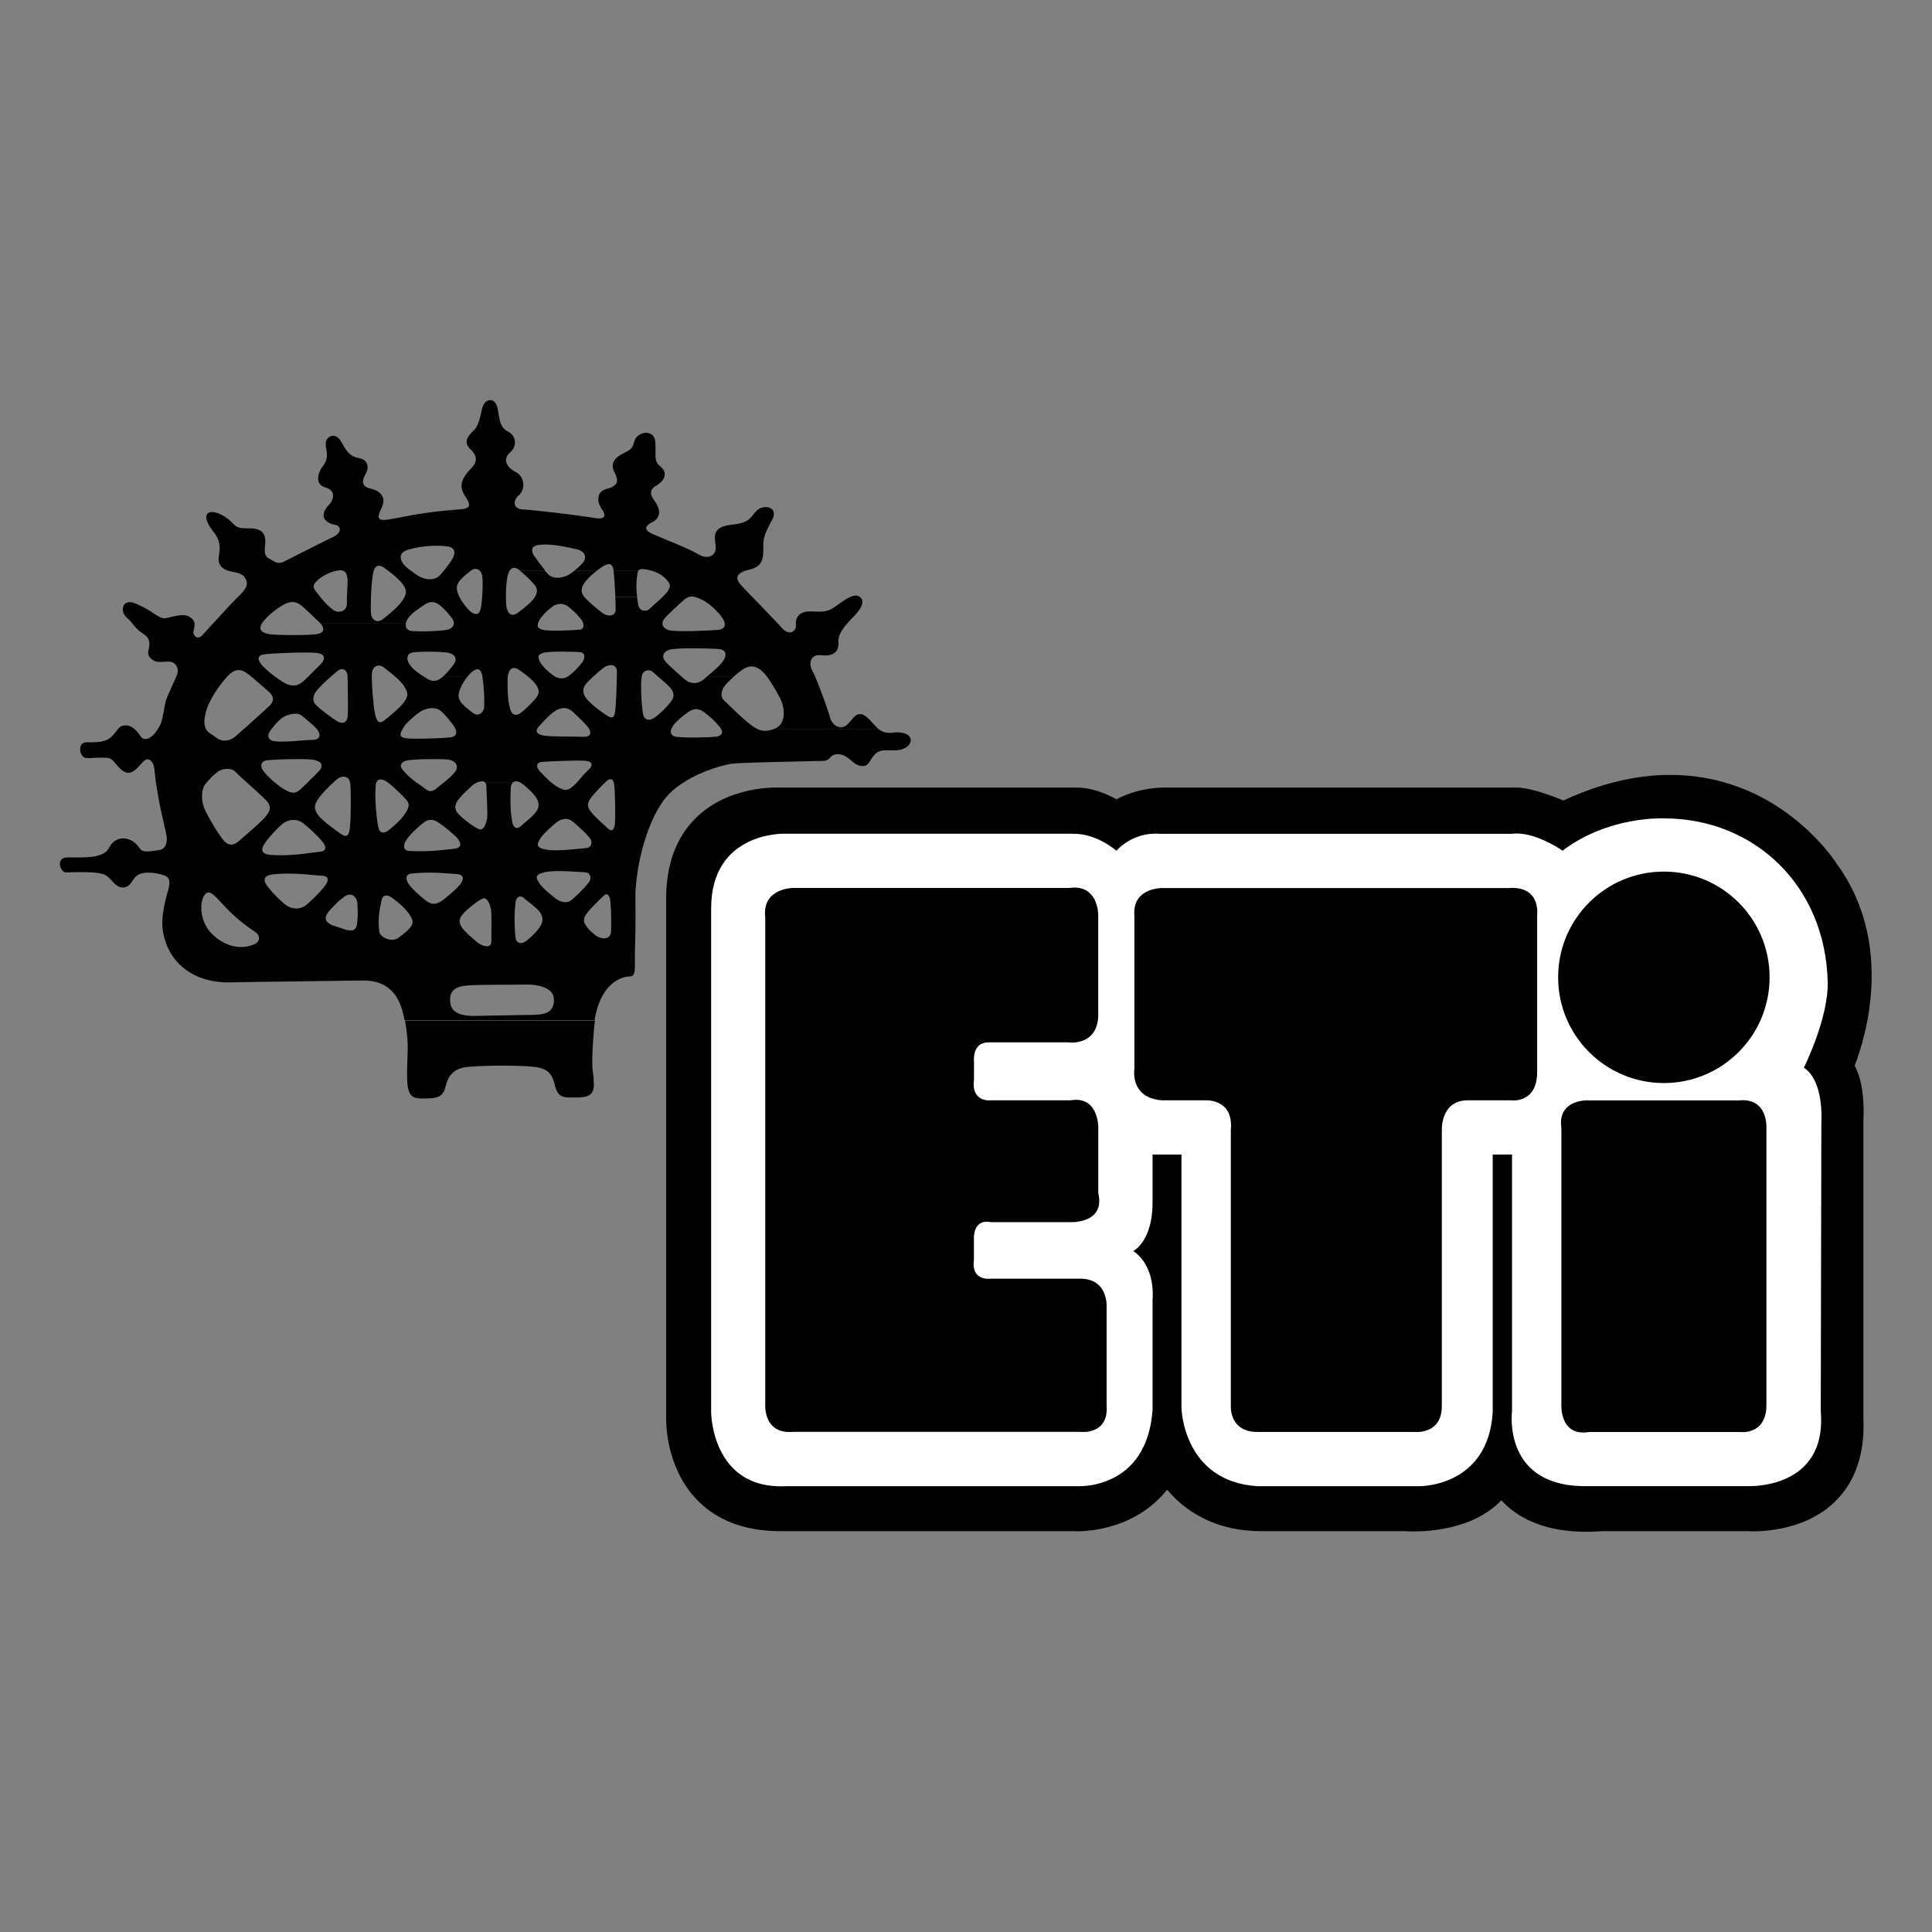
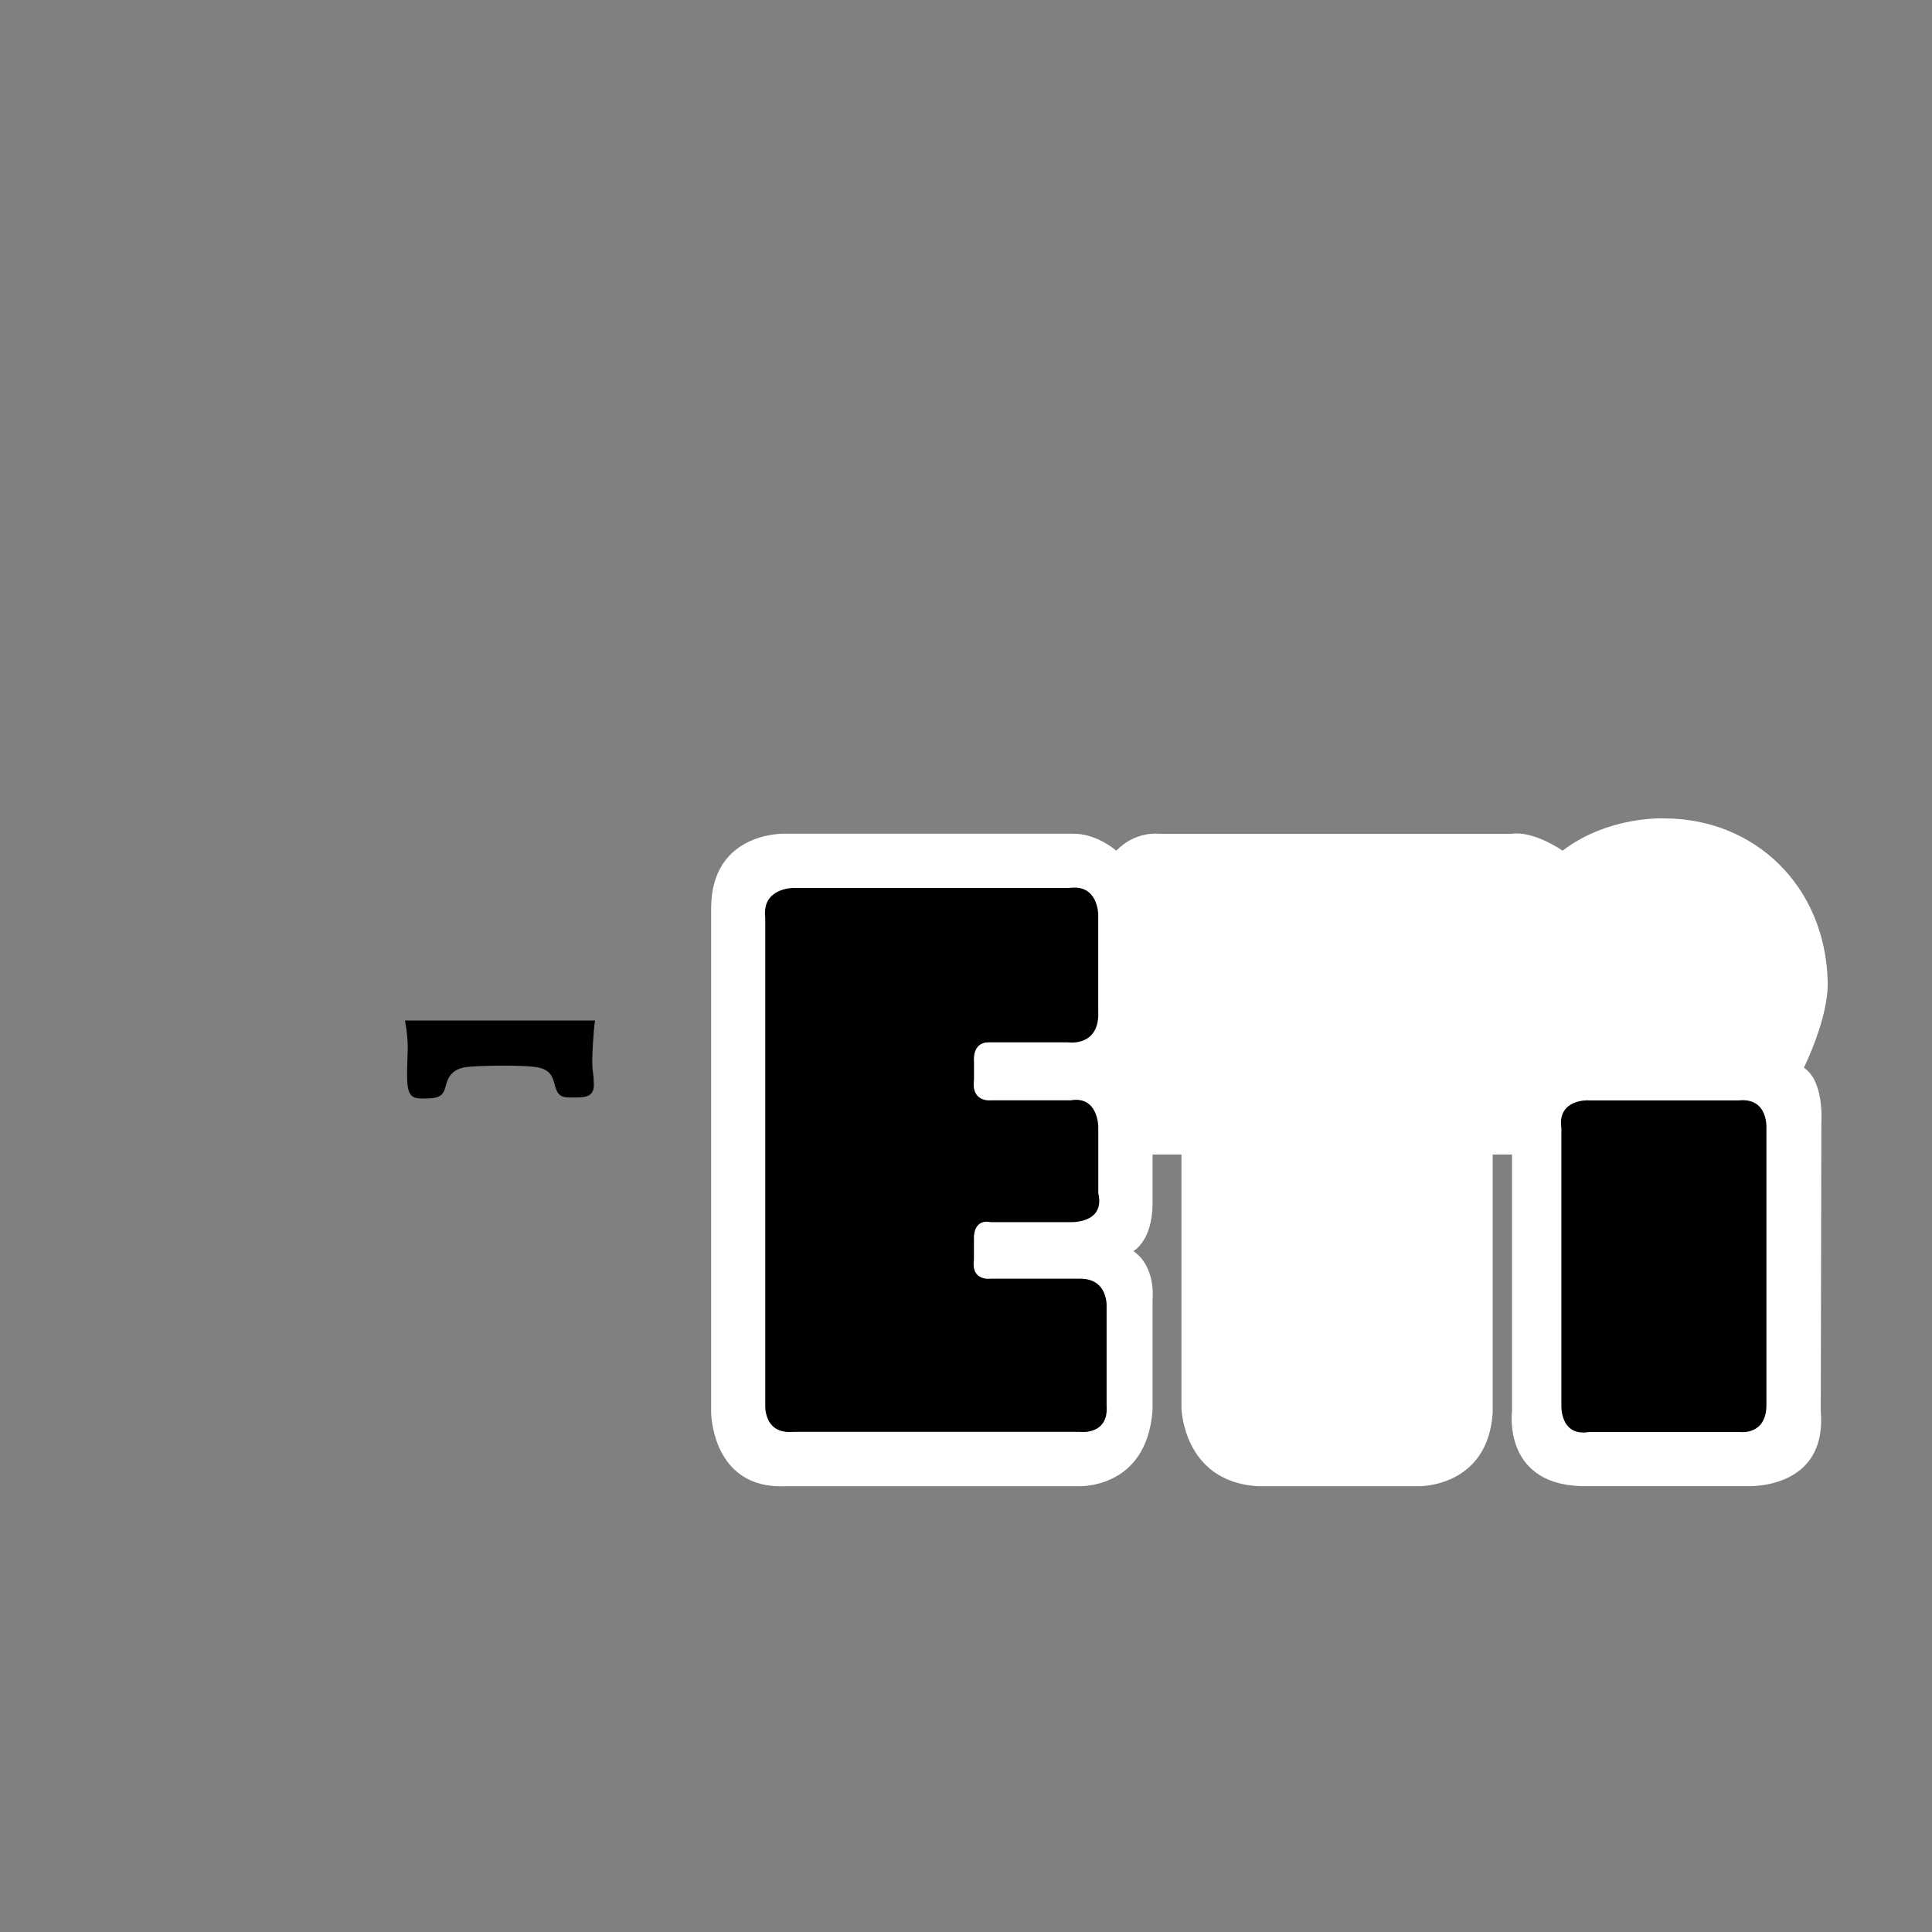
<svg xmlns="http://www.w3.org/2000/svg" id="Layer_1" data-name="Layer 1" viewBox="0 0 256 256">
  <rect x="0" y="0" width="256" height="256" fill="#808080" stroke="none" />
  <defs>
    <style>
      .cls-1 {
        fill: #fff;
      }
    </style>
  </defs>
  <g>
    <path d="M53.83,136.23c.35,2.68.13,2.92.11,6.22-.02,3.29.9,3.13,2.74,3.1,1.84-.03,2.14-.65,2.42-1.81.29-1.16,1.04-2.16,2.72-2.35,1.69-.18,4.75-.24,7.37-.14,2.61.11,3.77.32,4.26,2.3.5,2,1.03,1.91,3.33,1.86,2.3-.04,1.89-1.57,1.87-2.56-.02-1-.4-.76.04-6.29.04-.48.09-.93.16-1.34h-25.18c.06.35.11.68.15,1.01Z" />
-     <path d="M118.42,97.09c-1,.08-1.52-.1-1.96-.46h-13.98c-.9.3-1.47.26-2.04,0h-4.86c.29.59-.09.92-.79,1-.84.09-3.76.15-5.06.02-.77-.07-.95-.52-.79-1.01h0c.05-.15.13-.3.23-.45.44-.61,1.2-1.25,1.96-1.8.76-.55,1.45-.56,2.14-.04.7.52,1.33,1.05,2.03,1.88.12.14.21.28.27.4h4.86c-.17-.08-.34-.18-.52-.29-1.17-.74-3.52-3.11-4-3.56-.47-.45-.4-1.29.2-2,.31-.37.74-.79,1.17-1.16h-3.56c-.17.14-.33.28-.48.4-.83.7-1.79.6-2.46.04-.12-.1-.3-.25-.52-.45h0c-.77-.67-1.96-1.75-2.21-2.11-.32-.45-.25-1.07.58-1.39.84-.33,5.68-.18,6.52-.12.85.06,1.25.52.8,1.37-.37.7-1.42,1.57-2.24,2.25h3.56c.38-.34.77-.65,1.09-.87.68-.48,1.6-.72,2.61.18.2.18.41.42.62.69h0c.83,1.07,1.62,2.61,1.82,3,.21.4.65,1.61.34,2.69-.25.91-.87,1.18-1.26,1.31-.01,0-.03,0-.04.01h13.98c-.17-.14-.34-.31-.51-.5-.62-.67-1.32-1.51-1.87-1.49-.53,0-.61.01-1.59,1.18-.98,1.17-2.22.27-2.47-.72-.2-.81-1.36-4-2-5.48h-2.88s2.88,0,2.88,0c-.14-.34-.26-.58-.33-.7-.4-.6-.58-2.29,1.18-2.09,1.77.2,2.37-.65,2.26-1.8-.06-.8.47-1.61,1.17-2.42h-2.92s2.92,0,2.92,0c.31-.36.65-.71,1-1.07,1.13-1.17,1.19-2.01.72-2.39-.02-.01-.04-.03-.06-.05h0c-.29-.21-.65-.26-1.25,0h0c-.34.15-.76.4-1.29.78-1.51,1.1-1.75,1.26-3.73,1.15-1.81-.1-2.22.83-2.21,1.58h0s0,0,0,0c0,.08,0,.15.01.22.09.76-.82,1.55-1.83.41-.15-.17-.35-.38-.59-.64h-6.55s6.55,0,6.55,0c-.88-.94-2.27-2.38-3.36-3.5h0c-.64-.66-1.18-1.22-1.45-1.51-.79-.84-.8-1.56.68-2h0c.11-.03.23-.06.36-.09,1.84-.42,1.89-1.57,1.87-2.87,0-.19,0-.37,0-.54.05-.97.33-1.65,1.16-3.17.96-1.78-1.12-2.13-2.02-1.26-.91.85-.74,1.62-3.42,1.89-2.41.25-2.2,1.5-2.06,2.53h3.76s-3.76,0-3.76,0c.02.12.03.23.04.35.1,1.08-.89,1.85-2.28,1.04-.74-.43-1.8-.91-2.92-1.38h0c-.97-.41-1.98-.82-2.88-1.2-.74-.3-1.94-.88-.35-1.68,1.6-.8.73-2.32.26-2.92-.46-.61-.72-1.37.27-1.92,1.29-.73,1.51-1.8.57-2.55-.93-.75-.56-1.37-.67-3.21-.11-1.84-2.41-1.42-2.77-.18-.36,1.23-.44,1.08-1.73,1.79-1.29.72-1.35,1.56-.88,2.47.48.91.57,1.68-1.04,2.09-1.6.42-1.19,1.94-.72,2.62.48.68.8,1.52-.9,1.25-2.67-.45-8.31-1.08-9.54-1.14-1.22-.05-1.4-1.13-.49-1.9.9-.79.72-2.48-.44-3.06-1.16-.59-1.8-1.65-.74-2.6,1.06-.94.72-2.24-.28-2.76-1.01-.52-1.09-1.37-1.36-2.98-.26-1.6-1.72-1.57-2.07-.03-.36,1.54-.5,2.31-1.18,2.93-1.23,1.14-.96,1.87-.34,2.46.62.6,1.17,1.36.04,2.53-1.74,1.8-1.33,2.79-.7,3.77.63.99.79,1.52-.74,1.63-4.91.33-8.11,1.14-9.33,1.33-1.23.17-1.92.18-1.1-1.44.81-1.63-.28-2.38-1.51-2.66-1.23-.28-1.02-1.2-.57-1.91.45-.71.42-1.92-.96-2.13-1.38-.21-1.87-1.5-2.34-2.26-.75-1.21-1.93-.58-1.99.27-.06.85.57,1.84-.32,2.99-.9,1.17-1.03,2.55.28,2.91,1.33.37,1.21,1.51.45,2.32-1.46,1.54-.36,2.44.87,2.64.67.12,1.02.99-.38,1.64-.6.29-1.19.58-1.77.87-1.73.86-3.35,1.7-4.61,2.33-.86.43-1.2.07-1.75-.22-.54-.3-1-.37-.8-1.98,0-.04,0-.08.01-.12.15-1.53-.63-2.09-2.2-2.07-1.61.03-1.61-.2-2.39-.95-.79-.76-2.41-1.57-3.01-1.03-.61.55.26,1.84.81,2.53.32.4.6.89.71,1.52h0c.07.42.07.9-.04,1.45-.23,1.16.27,1.76,1.06,2.05h7.64s-7.64,0-7.64,0c.16.06.33.11.51.14,1.08.21,1.63.43,1.78.74.16.3.94.9-.57,2.38-.08.08-.16.16-.24.24h10.86c-.04-.05-.08-.1-.12-.16-.62-.77-1.14-1.19-.31-1.92.38-.45,1.39-1.06,2.37-1.31.92-.23,1.68-.23,1.7,1.28,0,.62-.07,1.34-.09,2.1h0c0,.28,0,.57,0,.86.05,1.07-1.08,1.42-1.8.91-.63-.44-1.11-.97-1.76-1.76h-10.86c-.93.94-2.25,2.37-3.28,3.5h0c-.71.77-1.28,1.4-1.51,1.64-.61.63-1.24.02-1.11-.62.07-.37.17-.71.12-1.02h-2.21s2.21,0,2.21,0c-.03-.19-.11-.38-.29-.55-.47-.45-.93-.71-2.54-.33-1.26.3-1.26.35-1.96-.03-.7-.37-1.12-.86-2.97-1.67-1.86-.81-2.13,1.03-1.27,1.79.32.28.56.54.76.79h0c.34.41.6.76,1.03,1.09.7.53,1.17.67,1.26,1.51.09.84-.51,1.39.18,2.07.71.67,1.24.43,2.31.42,1.07-.01,1.48.98,1.18,1.74-.02.06-.05.12-.07.18h0c-.41.99-1.34,2.81-1.48,3.53-.35,1.93-.45,2.48-.69,2.96-.08.16-.18.32-.3.52h0s-.06.09-.09.14c-.65,1.02-1.66,1.64-2.22.81-.24-.36-.5-.7-.8-.95h0c-.38-.33-.82-.53-1.29-.47-.47.05-.65.19-.88.47h0c-.18.22-.39.53-.78.94-.9.94-2.21.81-3.43.83-1.24.02-.89,2.01-.05,2.07.85.06.61-.01,1.77-.03,1.15-.02,1.46-.03,1.92.5.47.53,1.18,1.52,1.95,1.5.77-.02,1.29-.79,1.97-1.49.68-.7,1.38-.02,1.47,1.04.05.55.12,1.1.19,1.65h0c.42,3.01,1.18,5.94,1.39,6.97.2.98-.07,1.92-.91,2.06-2.67.45-2.28.07-3.05-.76-.78-.83-2.67-1.45-3.7.57-.79,1.54-4.46,1.09-5.62,1.18-1.39.12-.77,1.99,0,1.98.77,0,4.35-.23,5.27.39.91.6,1.18,1.53,2.17,1.6,1,.06,1.32-.93,1.65-1.3.84-.94,2.45-.7,3.63-.39.79.2,1.16.59.88,1.73,0,0,0,.01,0,.02-.26,1.04-1.17,3.7-.74,5.92.07.38.16.74.27,1.08h4.16s-4.16,0-4.16,0c1.25,3.91,4.84,5.57,8.44,5.52,3.91-.08,12.96-.17,17.64-.25,4.1-.07,5.19,2.76,5.63,5.25h25.18c.72-4.41,3.04-5.49,4.08-5.72.85-.18,1.31.28,1.27-1.79-.02-.96.01-1.87.04-3.01.03-1.32.06-2.94.02-5.28,0-.55,0-1.13.05-1.73h-3.17s3.17,0,3.17,0c.29-4.17,1.8-9.34,4.03-12.01.64-.76,1.48-1.44,2.41-2.02h0c2.42-1.52,5.42-2.39,6.86-2.47,1.99-.11,9.59-.28,10.67-.3,1.07-.02,1.38.05,1.83-.5.45-.54,1.37-.55,2.15-.03.78.52,1.1,1.12,2.02,1.19.92.07.99-.7,1.59-1.41.6-.7,1.14-.71,2.52-.66,1.38.05,2.37-.59,2.36-1.35-.01-.76-.95-1.13-2.32-1.03ZM64.23,103.65c.13.1.21.28.22.55.01,1.15.22,3.76.08,4.37-.15.61-.44,1.47-.98,1.32-.54-.14-2.09-1.27-2.8-2.03-.7-.75-.41-1.44.12-2.07.52-.62,1.13-1.17,1.73-1.73.17-.15.45-.32.74-.43h0c.33-.12.67-.16.89,0h3.8c.21-.14.49-.14.8,0h0c.12.06.25.13.38.23.78.6,1.56,1.36,1.88,1.89.32.54.48,1.21-.19,2-.68.78-1.51,1.33-1.89,1.72-.38.39-.99.4-1.16-.67-.18-1.07-.28-2.6-.16-4.44.02-.35.15-.6.34-.72h-3.8ZM50.12,109.61c-.17-.85-.52-3.6-.33-5.6.01-.14.04-.26.09-.36h0c.2-.45.71-.49,1.28-.12.06.04.11.08.18.12h2.89s-2.89,0-2.89,0c.73.52,1.89,1.65,2.4,2.21.55.61.56.99-.04,1.92-.6.94-1.74,1.88-2.26,2.27-.54.4-1.15.4-1.31-.44ZM51.83,118.88c.55.37,1.72,1.28,2.35,2.19.63.91.64,1.29.11,1.91-.53.63-.79.69-1.43,1.23-.92.76-2.49,0-2.6-.76-.26-1.99.14-3.23.28-4.07.13-.84.75-.86,1.29-.49ZM44.21,103.65c.14-.13.28-.26.43-.39.49-.44,1.52-.61,1.74.4h.85s-.85,0-.85,0c.02.08.03.17.04.26.1,1.3.08,4.45-.05,5.68-.13,1.23-.43,1.46-1.37.78-.93-.67-2.41-1.71-2.97-2.55-.55-.83-.25-1.45.2-2.07.39-.54,1.06-1.26,1.97-2.11h-3.41c-.42.41-.81.78-1.05.99-.53.47-.99.56-1.91.04-.42-.23-.95-.6-1.46-1.03h0c-.63-.52-1.24-1.13-1.58-1.67-.3-.47-.25-1.15.66-1.25.92-.09,4.14-.22,5.67-.1,1.54.12,1.86.81,1.11,1.59-.41.42-.95.95-1.44,1.43h3.41ZM37.41,109.19c.75-.63,1.9-.8,2.84-.05.93.75,2.02,1.8,2.5,2.42.47.6.63,1.22-.44,1.31-1.07.1-3.59.6-6.36.42-1.07-.07-1.47-.51-1.02-1.29.43-.78,1.72-2.18,2.48-2.81ZM36.24,115.85c2.75-.28,5.29.14,6.37.19,1.08.06.93.66.48,1.29-.08.1-.17.22-.27.35h0c-.53.63-1.38,1.5-2.14,2.16-.91.78-2.06.65-2.84.05-.63-.48-1.6-1.45-2.21-2.21h0c-.15-.19-.28-.36-.37-.51-.47-.76-.1-1.21.98-1.32ZM43.99,120.3c.8-.82.65-.72,1.59-1.45.94-.74,1.72-.06,1.78.92.11,1.87.01,1.93-.03,2.49-.1,1.36-1,1.12-2.15.72-1.53-.53-.9-.2-1.58-.63-.87-.55-.33-1.3.39-2.05ZM53.86,100.79c.85-.24,4.3-.23,5.3-.17,1,.06,1.77.73,1.18,1.59-.35.5-.95,1.01-1.48,1.44h0c-.37.3-.72.56-.94.75-.53.46-.98.63-1.6.1-.32-.27-.71-.5-1.21-.86h0c-.47-.34-1.03-.81-1.68-1.54-.52-.6-.4-1.07.43-1.32ZM53.85,111.28c.52-.77,1.65-1.79,2.26-2.26.6-.47,1.21-.55,1.99-.03.78.52,2.18,1.65,2.58,2.18.39.53.64,1.21-.67,1.32-1.3.1-2.98.43-5.83.26-.7-.05-.85-.67-.33-1.46ZM71.56,111.16c.35-.62,1.61-1.72,2.06-2.09.48-.39,1.31-.89,2.15-.29.82.6,2.07,1.86,2.39,2.26.31.4.38,1.27-.54,1.34-.92.07-3.88.48-5.31.19-1.44-.28-1.09-.79-.75-1.41ZM76.47,103.65c-.29.31-.57.59-.82.76-.71.47-1.09.22-1.74-.12-.25-.13-.55-.35-.89-.63h0c-.45-.38-.95-.88-1.46-1.42-.47-.51-.69-1.21.34-1.29,1.02-.07,4.34-.22,5.57-.15,1.23.08,1.04.75.48,1.22-.36.31-.94,1.04-1.49,1.64h2s-2,0-2,0ZM78.09,96.63c.3.56.1,1.06-.88,1-1.15-.05-3.76,0-4.99-.14-.8-.09-1.25-.4-1.07-.87h-10.78c.19.48.13,1.02-.81,1.1-1.15.1-4.38.24-5.68.11-1.12-.11-.84-.69-.55-1.2h0c.05-.09.1-.17.14-.25.29-.54,1.8-1.88,2.42-2.19.81-.42,1.81-.53,2.45-.04.48.36,1.57,1.66,1.88,2.19.06.09.11.19.15.29h10.78c.05-.13.14-.27.29-.42.67-.71,1.2-1.34,1.95-1.89.76-.54,1.68-.79,2.54.03.86.83,1.41,1.29,1.95,1.96.09.11.16.21.21.31h2.71s-2.71,0-2.71,0ZM61.26,89.62h-2.53c-.09.09-.19.16-.28.23-.53.4-1.14.56-1.92.04-.13-.09-.27-.17-.41-.27h0c-.69-.44-1.47-.93-1.92-1.69-.35-.55-.33-1.3.43-1.47.76-.16,4.14-.15,4.91.07.78.21,1.09.82.57,1.52-.43.58-.92,1.16-1.37,1.56h2.53ZM76.82,83.43c-.62.08-4.15.24-4.91.02-.66-.2-.75-.4-.62-.85.02-.07.05-.14.08-.22.23-.62,1.22-1.55,1.84-2.01.52-.39,1.38-.54,2.07,0,.69.53,1.38,1.22,1.77,1.76.11.15.18.31.23.47h1.5-1.5c.11.41-.01.78-.45.83ZM73.48,89.62s-.08-.05-.12-.08c-.62-.45-1.63-1.35-1.87-1.96-.24-.61-.24-.84.52-1.08.76-.24,4.29-.15,4.91-.08.62.06.63.76.25,1.3-.37.54-1.05,1.25-1.73,1.79-.06.05-.11.09-.17.12h0c-.6.38-1.3.29-1.78,0h-3.55c.58.48,1.02.94,1.17,1.22.24.46.55.92-.2,1.77-.75.85-1.43,1.48-1.96,1.88-.53.39-1.14.33-1.39-.67-.25-.99-.34-2.21-.3-3.9,0-.09,0-.19.02-.29h0c.1-.75.52-1.54,1.49-.89.41.28.81.59,1.17.88h3.55ZM63.91,89.62c.2,1.08.3,3.04.25,3.96-.06,1-.89,1.4-1.52.87-.62-.53-1.86-1.27-1.88-2.27-.01-.76.64-1.85,1.22-2.57h0c.18-.22.35-.41.5-.53.48-.44,1.14-.71,1.39.28.02.08.04.16.05.25h0ZM54.04,89.62h-1.71c.51.45,1,.94,1.27,1.39.55.91.48,1.22-.04,1.99-.53.78-2.18,2.11-2.71,2.51-.54.39-.92.24-1.17-.98-.22-1.09-.42-3.67-.41-4.91h0c0-.14,0-.27.01-.37.05-.86.77-1.43,1.6-.8.39.31.94.72,1.46,1.18h1.71ZM88.98,91.36c.48.68.25,1.22-.2,1.77-.44.55-1.35,1.48-2.04,1.95-.68.48-1.37.41-1.54-.51-.17-.91-.37-3.64-.17-4.96h-3.3c-.01,1.33-.1,3.67-.21,4.57-.14,1.07-.44,1.08-1.22.55-.77-.52-2.49-1.72-2.88-2.63-.4-.91.2-1.46.58-1.86.15-.16.38-.38.65-.63h0c.4-.37.89-.8,1.39-1.17.62-.46,1.67-.49,1.7.51,0,.17,0,.39,0,.66h3.3s0-.02,0-.03c.13-.75.98-1.01,1.53-.49.14.14.35.32.58.52h.73s-.73,0-.73,0c.64.55,1.49,1.25,1.83,1.74ZM97.53,79.09h-5.49c.29.06.62.2,1.03.4.97.48,2.3,1.75,2.77,2.6.1.19.17.36.19.51.08.52-.3.81-.95.87-.84.07-5.67.32-6.52.01-.56-.21-.79-.55-.78-.89,0-.17.06-.34.17-.49.3-.47,2.15-2.15,2.68-2.61.24-.2.46-.34.71-.4h-1.71s1.71,0,1.71,0c.21-.06.44-.06.71,0h5.49ZM67.32,76.15c.05-.23.13-.42.22-.56h0c.29-.45.75-.43,1.16-.14.06.04.12.09.18.13h3.34c-.39-.48-.8-1.06-1.05-1.38-1.02-1.29-.81-1.88.34-2.01,1.59-.18,3.55.3,4.83.57,1.3.27,1.44,1.19.85,1.86-.23.26-.62.63-1.03.96h2.98c.18-.14.35-.26.5-.37.77-.54,1.48-.79,1.64.29,0,.03,0,.05.01.08h3.32c.18-.22.59-.26,1.56,0h6.39s-6.39,0-6.39,0c.08.02.17.04.25.07.81.23,1.45.64,1.92,1.18.46.53.6.8.14,1.5-.15.22-.39.49-.67.76h0c-.59.57-1.33,1.18-1.7,1.55-.53.53-1.39.3-1.54-.46-.06-.36-.12-.73-.16-1.08h-2.88c.03.68.05,1.28.05,1.63,0,1-1.06.99-1.69.54-.84-.61-1.69-1.38-2.08-1.76-.12-.12-.26-.25-.38-.4h0c-.28-.34-.5-.8-.23-1.44.31-.74,1.19-1.51,1.92-2.07h-2.98c-.32.26-.64.49-.91.62-.82.41-1.82.49-2.46,0-.16-.13-.37-.36-.58-.62h-3.34c.51.38,1.13.96,1.82,1.7.76.84.45,1.3.23,1.76,0,.01-.01.03-.02.04h4.14s-4.14,0-4.14,0c-.26.48-1.24,1.36-2.28,2.11-1.07.77-1.5-.35-1.53-1.14-.02-.34-.02-.66-.03-.96-.01-1.21.07-2.15.25-2.95ZM54.06,72.85c1.49-.48,3.55-.65,5.14-.46,1.15.14,1.3.89.54,1.99-.2.29-.55.77-.89,1.21h3.58c.36-.29.79-.27,1.1,0h0c.21.18.36.48.39.87.05.61.04,1.67-.03,2.64h2.25s-2.25,0-2.25,0c-.04.62-.11,1.19-.2,1.58-.23,1-.89.73-1.38.32-.4-.35-1.04-1.13-1.43-1.9h0c-.21-.41-.35-.82-.35-1.17,0-1,1.23-1.77,1.85-2.31.01-.01.02-.02.04-.03h-3.58c-.28.34-.55.66-.76.82-.63.5-1.63.42-2.45,0-.3-.15-.79-.48-1.25-.83h0c-.47-.36-.9-.75-1.05-1.02-.31-.54-.52-1.31.73-1.72ZM49.15,79.09c.05-1.16.15-2.45.29-3.14.03-.14.06-.26.09-.36h0c.28-.83.88-.71,1.35-.37.13.09.31.22.51.37h2.21s-2.21,0-2.21,0c.65.49,1.55,1.23,1.96,1.81.47.68.59.99.25,1.7h0c-.05.09-.1.19-.16.3-.53.93-1.92,2-2.67,2.62-.82.65-1.55.09-1.62-.77-.03-.43-.03-1.25.01-2.14h-.84s.84,0,.84,0ZM34.55,82.91c.04-.1.1-.2.16-.31h0c.64-1.01,2.28-2.19,2.98-2.54.76-.38,1.38-.38,1.99,0,.61.38,2.08,1.91,2.54,2.3.08.06.16.15.25.25h11.3c.03-.17.09-.34.19-.49.53-.92,1.53-1.46,2.3-2,.76-.53,1.38-.38,1.92,0,.54.39,1.15,1.07,1.69,1.77.2.26.28.51.27.73h10.37-10.37c-.03.37-.33.66-.81.8-.76.23-4.14.31-4.91.17-.56-.11-.72-.53-.64-.97h-11.3c.42.49.75,1.31-.78,1.44-1.84.16-5.07.08-5.76,0-.69-.07-1.71-.35-1.37-1.14ZM35.02,86.7c.69-.1,4.91-.33,6.75-.2,1.84.11,1.02,1.28.57,1.67-.27.23-.88.88-1.46,1.45h3c.31-.27.59-.51.8-.68.65-.53,1.31-.28,1.38.68h0s0,.09,0,.14c.02,1.07.08,4.22.02,5.07-.06.84-.59,1.23-1.44.71-.86-.52-2.41-1.72-2.8-2.17-.4-.38-.49-1.07.11-1.84.42-.54,1.23-1.3,1.92-1.9h-3c-.4.39-.78.74-1.02.9-.61.39-1.22.41-2,.04-.33-.16-.88-.52-1.45-.94h0c-.75-.56-1.54-1.25-1.9-1.76-.49-.72-.17-1.08.52-1.16ZM27.27,94.39c.32-1.41,1.72-3.55,2.87-4.77h0c.06-.07.13-.13.19-.2.79-.78,1.52-.8,2.3-.27.17.11.38.27.61.46h0c.83.67,1.92,1.66,2.35,2.02.54.44.93,1.13.1,1.91-.57.54-2.25,2.05-3.41,3.09h3.68c.47-.65,1.16-1.39,1.68-1.67.61-.31,1.75-.64,2.37-.11.63.52,1.56,1.27,1.95,1.72.01.02.03.03.04.05h0c.38.47.7,1.4-.63,1.42-1.37.02-3.44.36-5.06.17-.62-.08-1.01-.6-.56-1.29.06-.1.13-.2.2-.3h-3.68c-.51.46-.92.83-1.09.97-.77.66-1.75.72-2.45.2-.4-.3-1.06-.71-1.06-.71-.16-.15-.28-.3-.36-.46h0c-.37-.67-.22-1.46-.04-2.25ZM23.75,103.65h3.67c.53-.65,1-1.06,1.48-1.42.52-.39,1.75-.56,2.29.04.22.24.81.78,1.48,1.38h2.06s-2.06,0-2.06,0c1.01.91,2.2,1.97,2.58,2.38.62.68.71,1.22.03,2.07-.67.86-2.89,2.67-3.57,3.3-.68.63-1.42.75-2.08-.05-.73-.87-1.79-2.65-2.43-3.95-.58-1.17-.58-2.75.02-3.52.06-.08.12-.16.18-.23h-3.67ZM34.2,124.7c-.08.15-.2.26-.32.32-1.35.7-3.03.62-4.58-.32h0c-.43-.26-.85-.59-1.24-.98-1.44-1.45-1.6-3.55-1.19-4.66.23-.63.64-1.19,1.47-.44,1.21,1.09,2.27,2.75,5.48,4.87.59.39.57.88.38,1.21h28.85c-.55-.47-1.09-.93-1.57-1.46-.55-.61-.86-1.29-.19-2.07.68-.78,2.19-1.96,2.72-2.12.53-.16.86.68,1.02,1.28.16.62.06,3.21.08,4.37,0,0,0,0,0,0,.02,1.15-1.34.6-1.84.19-.08-.06-.15-.13-.23-.19h-28.85ZM70.12,134.48l-7.57.14c-1.43-.08-2.77-.35-2.9-1.89-.13-1.53.77-2.02,2.3-2.15,1.53-.13,6.66-.09,7.79-.12,1.12-.02,3.66.24,3.66,1.99,0,1.91-1.34,2-3.28,2.04ZM68.28,119.72c.13-1.07.75-1.09,1.14-.72.39.39,1.24.91,1.95,1.66.7.76.56,1.45.27,1.99-.29.54-1.05,1.33-1.8,1.95-.04.03-.08.06-.12.09h0c-.52.38-1,.36-1.25,0h0c-.09-.13-.15-.31-.17-.52-.19-1.84-.13-3.38,0-4.45ZM77.37,117.68c-.49.53-1.14,1.17-1.63,1.56-.81.63-1.66.15-2.15-.21-.32-.24-1.04-.81-1.57-1.34h-11.51c-.58.57-1.42,1.29-1.97,1.67-.76.55-1.37.49-1.99.05-.5-.37-1.35-1.07-1.95-1.72h-3.62,3.62c-.15-.16-.28-.32-.39-.47-.56-.76-.43-1.39.28-1.47,2.84-.28,4.53,0,5.84.05,1.3.05,1.09.74.71,1.29-.11.16-.29.37-.53.6h11.51c-.24-.24-.45-.48-.56-.67-.37-.61-.74-1.11.68-1.44,1.43-.33,4.4-.04,5.32,0,.92.03.88.91.59,1.31-.12.16-.37.45-.67.79h0ZM80.97,123.36c-.08,1.53-1.71.88-2.07.57-.52-.45-.72-.56-1.14-1.12-.42-.56-.58-.96-.03-1.74.55-.77,1.76-1.87,2.21-2.34.45-.47.81-.22.93.64.11.87.15,2.85.1,3.98ZM81.48,109.12c-.08.87-.44,1.13-.91.68-.47-.46-1.71-1.5-2.29-2.26-.57-.76-.43-1.17-.03-1.74.37-.54,1.41-1.63,1.95-2.14h0s.07-.06.1-.09c.31-.29.81-.6,1.02.09.03.1.05.21.07.35.12,1.12.18,4.25.08,5.12Z" />
-     <path d="M84.42,79.09c-.11-.95-.13-1.85-.03-2.52.07-.42.05-.78.22-.98h-3.32c.1.74.19,2.26.25,3.51h2.88Z" />
  </g>
-   <path d="M245.75,141.22c1.48-3.84,5.29-16.28-2.42-26.84-.43-.65-3.54-5.2-9.36-8.44-5.55-3.08-14.66-5.51-26.8.13-1.54-.63-4.41-1.71-6.18-1.71h-46.3c-.57-.03-3.71-.07-6.75,1.55-1.26-.7-3.29-1.6-5.47-1.55h-38.91c-.84-.04-6.92-.21-11.2,3.87-2.82,2.69-4.19,6.51-4.09,11.38v68.35c-.01.61-.02,6.49,4.04,10.73,2.62,2.73,6.26,4.15,10.87,4.2h38.93c.95.05,7.95.22,12.54-5.5.34.4.72.82,1.16,1.24,2.03,1.94,5.64,4.26,11.3,4.26h19.11c1,.07,8.45.4,12.72-4.1,1.82,2.01,5.19,4.18,11.25,4.18.66,0,1.35-.03,2.07-.08h19.36c.88.05,7.23.26,11.51-3.9,2.71-2.63,3.98-6.35,3.78-11.05v-39.52c.07-1.27.14-4.81-1.15-7.2Z" />
  <path class="cls-1" d="M142.16,110.48c3.12-.08,5.76,2.24,5.76,2.24,2.55-2.64,5.6-2.24,5.6-2.24h46.82c2.96-.4,6.71,2.24,6.71,2.24,6.08-4.64,13.43-4.28,13.43-4.28,11.99,0,21.41,8.92,21.7,21.69.11,4.81-3.16,11.35-3.16,11.35,2.72,1.76,2.32,7.19,2.32,7.19l-.08,38.35c.87,10.47-9.75,9.9-9.75,9.9h-20.94c-11.58.32-10.22-9.9-10.22-9.9v-34.04h-2.56v34.2c-.64,9.91-9.75,9.75-9.75,9.75h-21.42c-9.9-.64-10.07-10.38-10.07-10.38v-33.57h-3.83v6.4c0,5.11-2.55,6.39-2.55,6.39,3.04,2.08,2.55,6.39,2.55,6.39v14.7c-.8,10.71-10.07,10.07-10.07,10.07h-38.51c-9.83.48-9.91-9.75-9.91-9.75v-66.8c0-10.23,9.75-9.91,9.75-9.91h38.19Z" />
  <path d="M129.06,164.33s-.31-2.87,2.24-2.39h10.39s4.8.31,3.84-3.83v-8.79s0-4.16-3.68-3.52h-10.55s-2.64.32-2.24-2.72v-2.4s-.31-2.56,1.91-2.56h10.55s4.24.64,4-4.16v-12.78s0-4.08-3.84-3.52h-36.6s-4.16,0-3.68,3.92v64.49s-.31,3.99,3.68,3.66h38.03s3.84.49,3.52-3.52v-12.95s.32-3.83-3.52-3.83h-11.82s-2.64.4-2.24-2.49v-2.63h0Z" />
-   <path d="M200.02,117.67h-46.03s-4-.07-3.68,3.68v20.29s-.64,3.84,3.68,4.16h5.51s3.99-.4,3.59,3.91v36.43s-.32,3.6,3.51,3.6h20.85s3.6.4,3.6-3.43v-36.52s-.23-4.15,3.67-3.99h5.52s3.44.48,3.44-3.76v-20.78s.55-3.84-3.68-3.6h0Z" />
  <path d="M210.41,145.8s-4.08-.16-3.52,3.67v36.68s-.24,4.24,3.67,3.6h19.98s3.52.49,3.52-3.6v-36.59s.31-4.16-3.68-3.75h-19.98Z" />
-   <path d="M206.46,129.5c0-7.74,6.27-14.01,14.01-14.01s14.01,6.27,14.01,14.01-6.27,14.01-14.01,14.01-14.01-6.27-14.01-14.01h0Z" />
</svg>